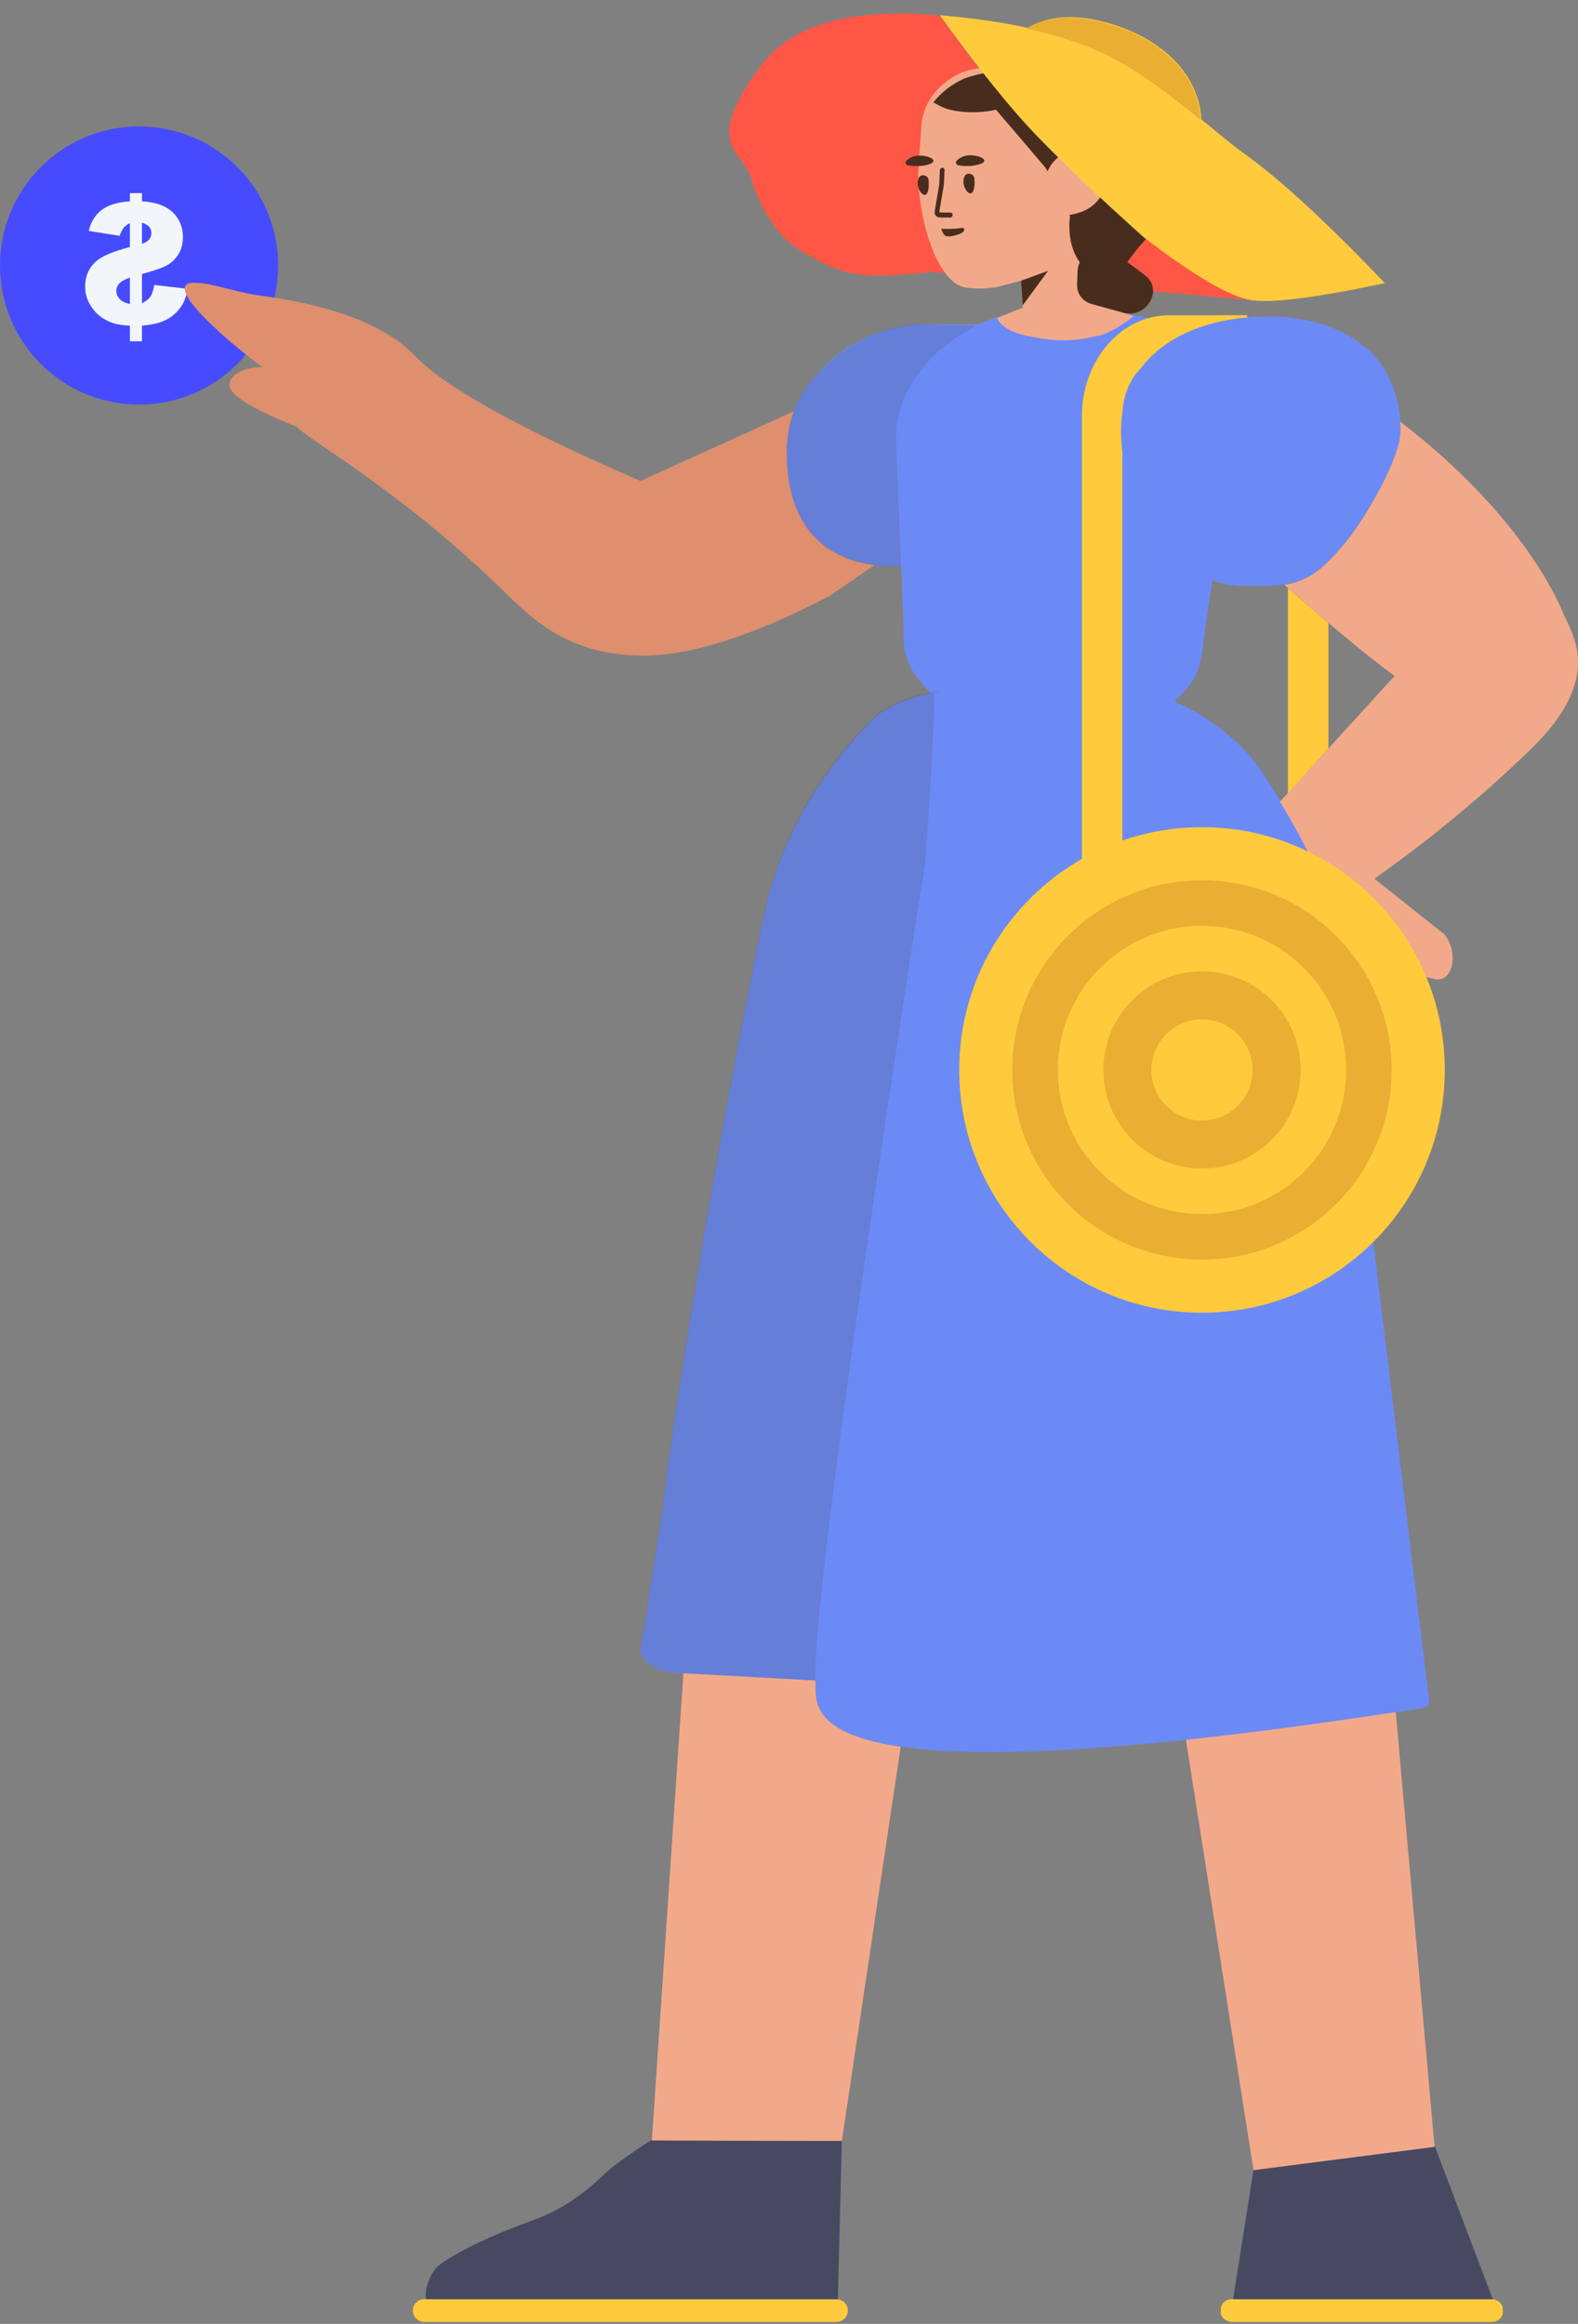
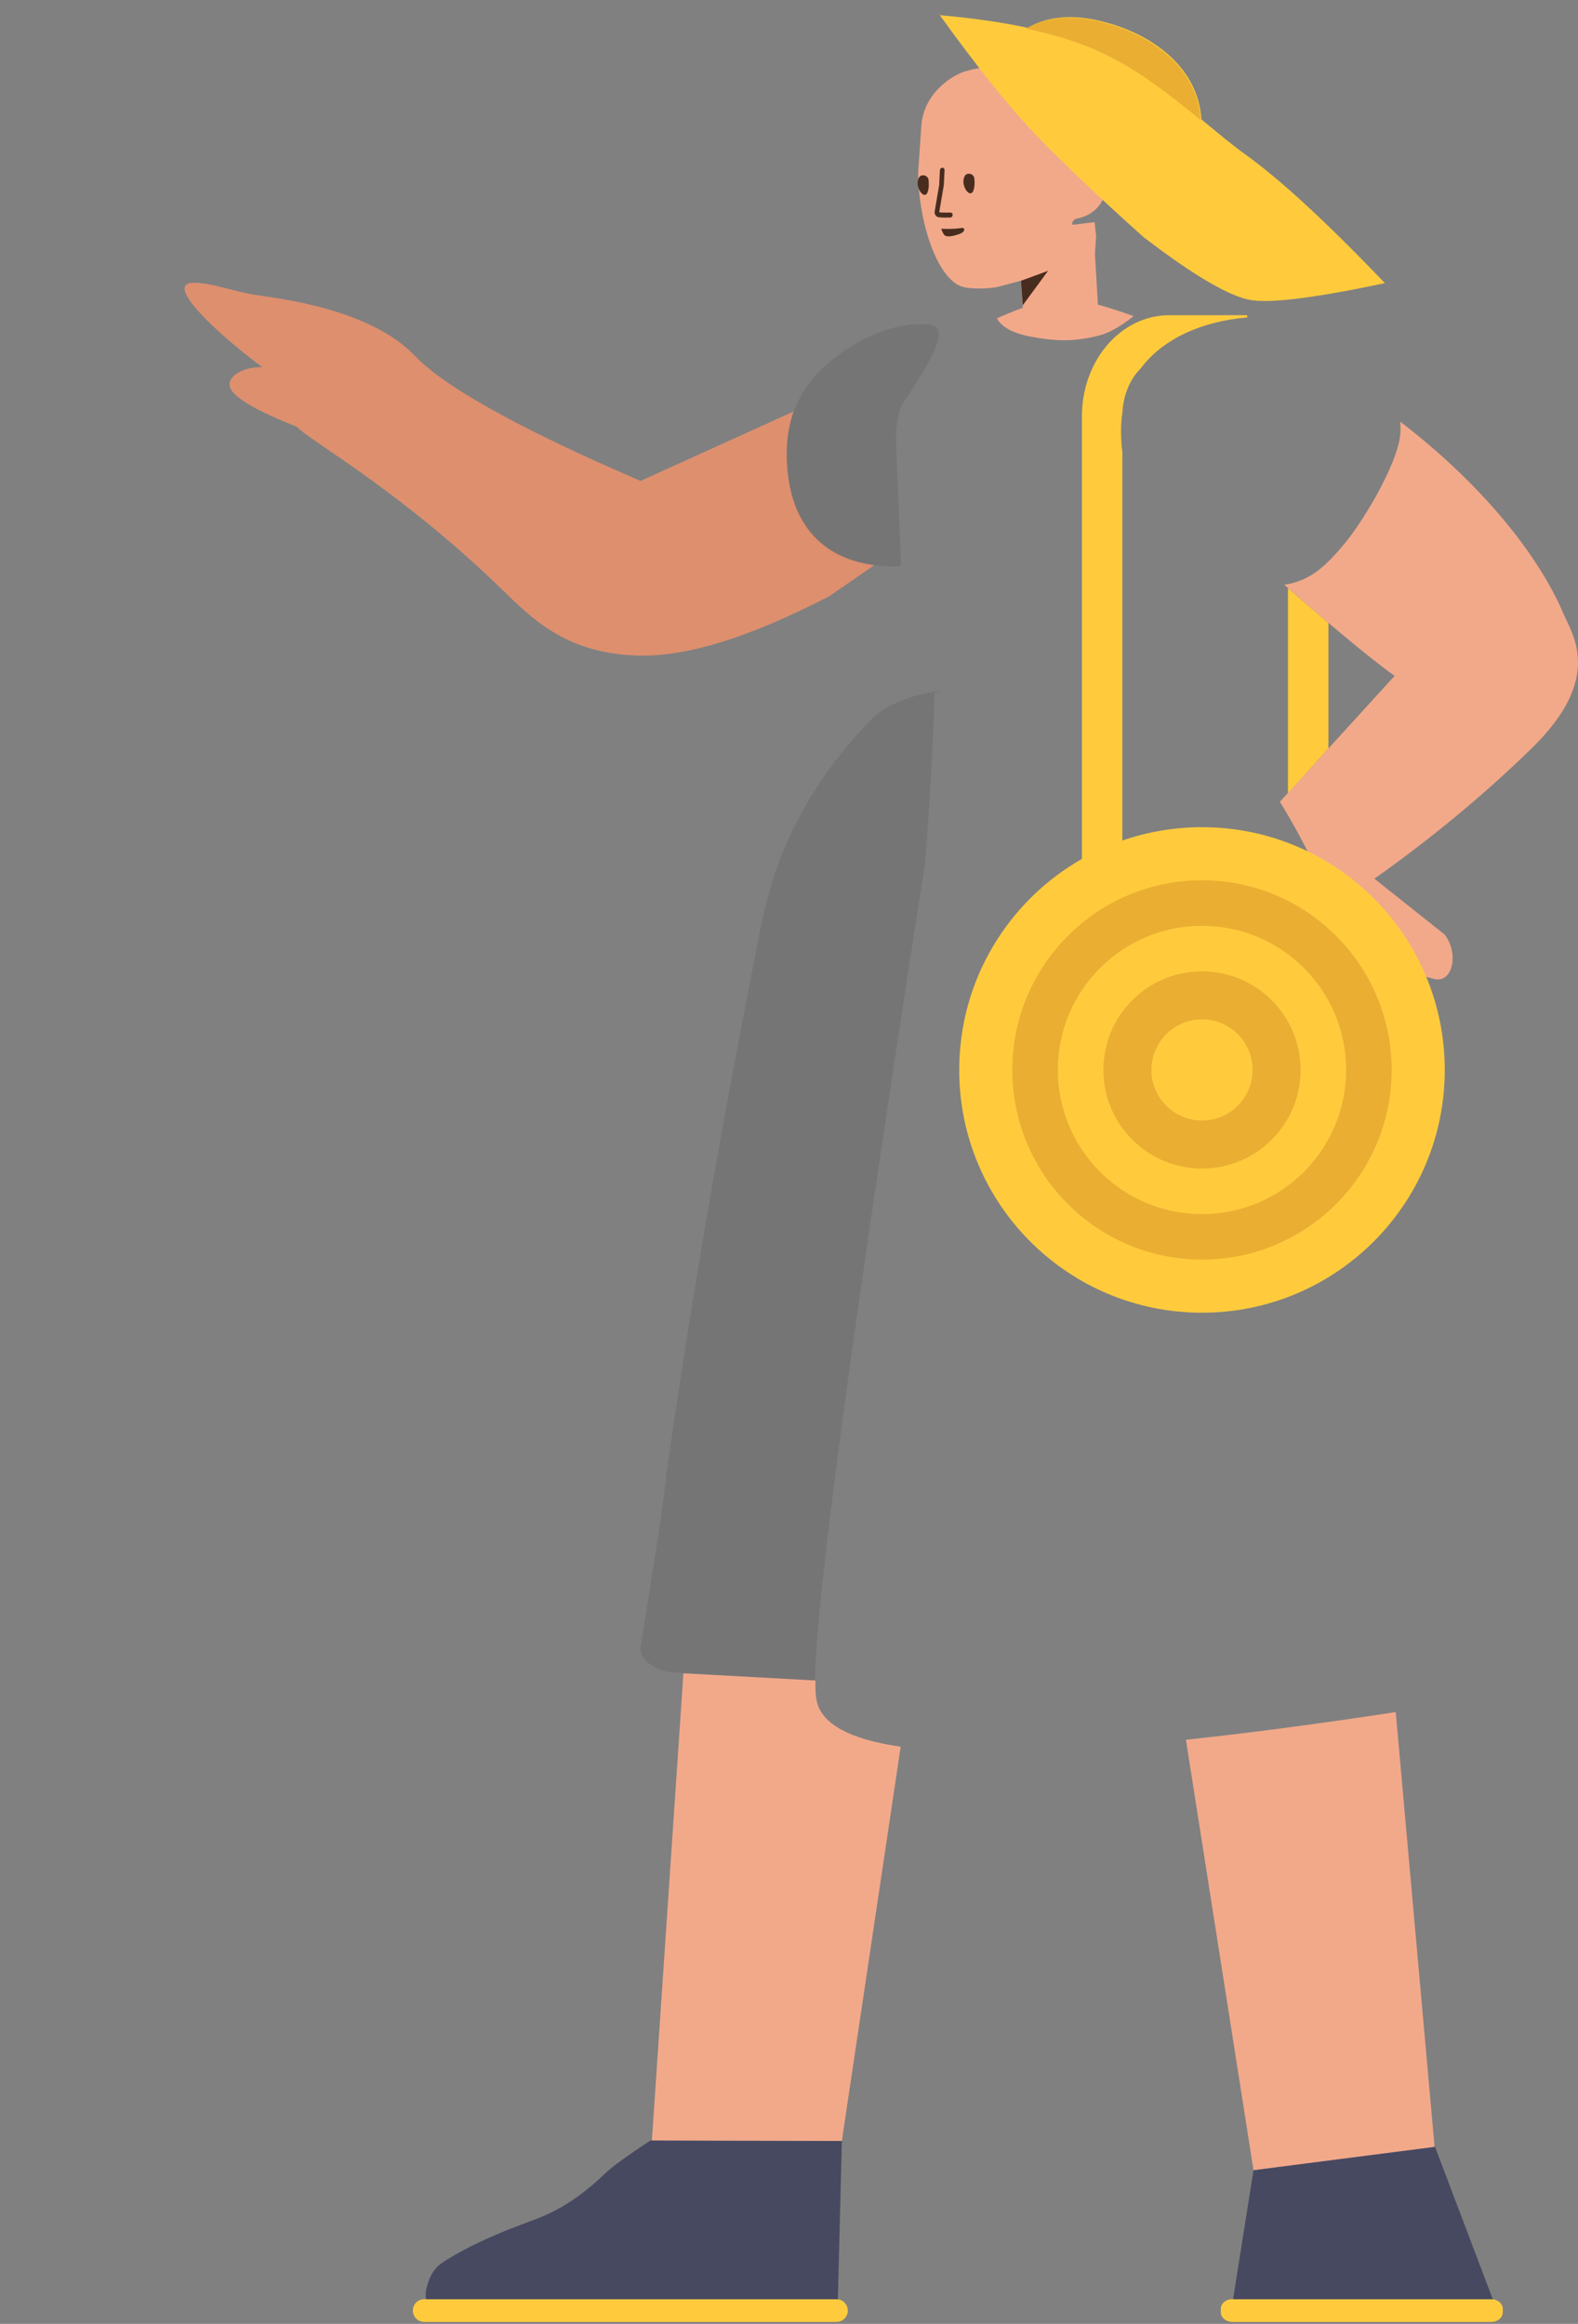
<svg xmlns="http://www.w3.org/2000/svg" width="220" height="324" viewBox="0 0 220 324" fill="none">
  <rect x="0" y="0" width="220" height="324" fill="#808080" stroke="none" />
  <g clip-path="url(#clip0)">
    <path d="M19.391 56.41C8.682 56.41 0 47.728 0 37.019C0 26.31 8.682 17.628 19.391 17.628C30.101 17.628 38.782 26.31 38.782 37.019C38.782 47.728 30.101 56.41 19.391 56.41Z" fill="#474BFF" />
    <path d="M12.378 32.198L16.668 32.878C16.884 32.332 17.078 31.954 17.251 31.742C17.424 31.531 17.71 31.317 18.11 31.102V34.435C15.773 35.058 14.211 35.716 13.427 36.408C12.389 37.338 11.87 38.519 11.87 39.949C11.87 40.787 12.057 41.556 12.43 42.255C12.803 42.955 13.279 43.54 13.86 44.009C14.44 44.478 15.057 44.818 15.711 45.029C16.365 45.241 17.164 45.366 18.11 45.404V47.584H19.794V45.404C20.924 45.304 21.841 45.122 22.545 44.856C23.248 44.591 23.856 44.224 24.367 43.755C24.879 43.286 25.273 42.78 25.549 42.238C25.826 41.696 26.034 41.041 26.172 40.272L21.513 39.73C21.374 40.491 21.188 41.041 20.953 41.379C20.719 41.717 20.332 42.017 19.794 42.279V38.207C21.347 37.776 22.449 37.404 23.099 37.088C23.748 36.773 24.311 36.267 24.788 35.572C25.265 34.876 25.503 34.028 25.503 33.028C25.503 31.66 25.025 30.516 24.067 29.597C23.11 28.678 21.686 28.169 19.794 28.069V26.927H18.11V28.069C16.388 28.176 15.071 28.584 14.16 29.291C13.248 29.999 12.654 30.968 12.378 32.198ZM19.794 31.044C20.286 31.206 20.628 31.406 20.821 31.644C21.013 31.883 21.109 32.163 21.109 32.486C21.109 32.825 21.011 33.119 20.815 33.368C20.619 33.618 20.279 33.828 19.794 33.997V31.044ZM18.11 42.394C17.456 42.248 16.978 42.008 16.674 41.673C16.37 41.339 16.218 40.964 16.218 40.548C16.218 40.187 16.347 39.855 16.605 39.551C16.863 39.247 17.364 38.965 18.11 38.703V42.394Z" fill="#F2F6FB" />
  </g>
  <path d="M207.926 323.728C208.808 323.728 209.513 323.118 209.513 322.385V321.897C209.513 321.165 208.772 320.555 207.926 320.555H171.788C170.907 320.555 170.202 321.165 170.202 321.897V322.385C170.202 323.118 170.942 323.728 171.788 323.728H207.926ZM116.612 320.555H59.144C58.268 320.555 57.558 321.265 57.558 322.141C57.558 323.017 58.268 323.728 59.144 323.728H116.612C117.488 323.728 118.199 323.017 118.199 322.141C118.199 321.265 117.488 320.555 116.612 320.555Z" fill="#FFCB3D" />
  <path d="M59.395 320.554H116.456C116.579 320.554 116.699 320.568 116.814 320.594L117.368 298.494L90.712 298.417C87.454 300.546 85.335 302.084 84.355 303.031C82.884 304.451 81.31 305.764 79.597 306.897C75.46 309.611 73.309 309.573 67.016 312.531C65.31 313.312 63.673 314.201 62.069 315.195C60.464 316.19 59.916 317.309 59.463 318.993C59.388 319.274 59.383 319.556 59.343 319.802C59.338 320.117 59.357 320.361 59.395 320.554ZM171.911 320.554H207.77C207.893 320.554 208.013 320.566 208.13 320.591L200.004 299.148L174.761 302.568L171.911 320.554Z" fill="#474961" />
-   <path d="M173.902 41.763C170.85 40.969 166.024 38.013 159.422 32.894C153.325 27.591 148.404 23.004 144.659 19.132C140.914 15.261 136.367 9.614 131.019 2.193C131.062 2.196 131.106 2.2 131.149 2.204C130.581 2.138 130.011 2.085 129.438 2.045C118.069 1.236 110.292 3.601 106.106 9.139L106.105 9.138C97.778 20.286 103.509 20.895 104.637 24.653C106.273 30.103 109.115 33.834 113.162 35.848C115.315 37.176 117.536 37.981 119.827 38.263C122.119 38.546 125.475 38.429 129.898 37.912L173.916 41.789L173.902 41.763Z" fill="#FF5645" />
-   <path d="M129.829 96.655C127.232 97.156 124.227 98.127 121.953 100.006C121.606 100.375 121.013 100.972 120.284 101.737C109.11 113.822 106.874 125.215 105.72 131.249C102.962 145.321 97.863 171.195 93.048 204.782C92.944 205.805 92.748 207.341 92.511 209.174C92.112 212.193 91.748 214.569 90.963 219.483C90.511 222.399 89.971 225.855 89.333 229.771C89.072 231.418 91.458 233.082 94.038 233.223L113.684 234.373C113.673 235.661 113.732 236.578 113.86 237.122C115.745 246.283 143.757 246.651 197.897 238.226C199.037 238.009 199.48 237.583 199.224 236.948L185.852 127.058C184.134 121.557 181.004 115.346 176.459 108.426C173.781 104.038 169.318 100.348 163.701 97.768C164.454 97.115 165.039 96.455 165.564 95.858C167.177 94.038 167.631 91.453 167.758 89.696C167.813 89.311 167.832 88.96 167.887 88.575L169.006 80.902C170.526 81.434 172.157 81.725 173.887 81.725C180.671 81.725 182.944 81.31 187.674 75.488C190.386 72.15 195.256 63.885 195.256 60.002C195.256 49.344 187.241 44.11 176.568 44.11C172.665 44.11 168.905 44.81 165.705 46.22C161.655 44.254 156.113 43.423 150.004 43.139L147.997 43.034C143.67 42.836 139.694 43.687 136.297 45.275C134.312 45.226 131.924 45.202 129.133 45.202C119.203 45.202 109.508 53.218 109.508 63.148C109.508 73.079 114.749 78.947 124.679 78.947C124.998 78.947 125.315 78.921 125.629 78.87L125.962 86.906C125.977 87.295 125.994 87.649 125.974 88.035C125.913 89.866 126.182 92.136 127.599 94.079C128.184 94.876 128.854 95.769 129.829 96.655Z" fill="#6C8AF6" />
  <path d="M149.553 31.344L149.453 31.123C149.49 31.09 149.491 31.054 149.491 31.054C149.578 30.741 149.91 30.476 150.229 30.457C150.872 30.315 151.841 30.012 152.693 29.245C153.881 28.142 154.647 26.311 154.18 24.451C153.744 22.663 152.13 21.131 150.438 21.077C149.485 21.063 148.687 21.48 148.578 21.545C148.576 21.58 148.541 21.578 148.541 21.578C147.811 22.034 146.888 21.456 146.967 20.613L147.792 11.618C147.821 11.055 147.424 10.54 146.863 10.475C145.844 10.386 144.865 10.194 143.857 9.894C142.773 9.696 142.004 9.55 141.759 9.502C140.047 9.165 136.943 9.108 134.138 10.091C132.947 10.593 131.778 11.344 130.768 12.421C130.507 12.689 130.244 12.993 129.977 13.368C129.901 13.47 129.825 13.572 129.747 13.709C128.98 14.869 128.521 16.222 128.447 17.63L128.011 23.927C128.013 24.562 127.98 25.196 128.053 25.835C128.697 33.742 131.537 39.505 134.439 40.045C134.788 40.134 136.68 40.409 138.959 40.035C139.174 39.975 138.994 40.036 142.074 39.209C142.169 39.184 142.263 39.159 142.355 39.134L142.592 42.913C141.498 43.311 140.296 43.799 138.985 44.378C139.645 45.61 141.21 46.461 143.68 46.93C147.385 47.634 149.87 47.634 153.281 46.767C154.597 46.433 156.19 45.535 158.059 44.074C156.176 43.401 154.512 42.867 153.069 42.47L152.652 35.421L152.816 32.959L152.603 30.97L149.553 31.344ZM36.597 51.199C33.92 51.105 31.355 52.554 32.17 54.209C32.84 55.567 35.908 57.327 41.375 59.489C41.486 59.604 41.612 59.723 41.756 59.846C44.468 62.18 56.581 69.095 70.199 82.377C74.377 86.451 79.247 91.241 89.289 91.405C95.984 91.515 104.763 88.752 115.627 83.118L121.903 78.791C113.889 77.713 109.684 72.078 109.684 63.182C109.684 61.152 110.02 59.2 110.641 57.38L89.309 67.053C72.521 59.817 62.032 54.001 57.844 49.607C51.562 43.016 38.774 41.607 35.7 41.133C32.55 40.649 29.541 39.43 27.027 39.43C22.593 39.43 30.658 46.814 36.597 51.199ZM165.337 242.559L174.76 302.568L200.005 299.323L194.59 238.7C183.749 240.354 173.998 241.641 165.337 242.559ZM125.57 243.531C118.428 242.487 114.524 240.351 113.86 237.122C113.729 236.567 113.67 235.625 113.684 234.296L95.279 233.295L90.885 298.425L117.368 298.494L125.57 243.531ZM178.442 111.779C181.878 117.399 184.317 122.519 185.759 127.138L186.405 132.449C190.162 133.763 194.71 135.178 199.948 136.489C202.487 137.117 203.466 133.055 201.424 130.309L191.616 122.511C199.605 116.858 206.922 110.79 213.565 104.307C223.66 94.456 219.164 88.429 217.965 85.549C216.07 80.956 210.022 70.179 195.215 58.781C195.241 59.191 195.254 59.609 195.254 60.035C195.254 63.919 190.383 72.184 187.671 75.522C185.565 78.114 183.946 79.634 182.2 80.523C181.223 81.034 180.21 81.344 179.052 81.53C184.75 86.479 190.342 91.302 194.43 94.233L178.442 111.779Z" fill="#F2A98A" />
  <path d="M179.565 81.995V110.585L185.206 104.336V86.852C183.379 85.299 181.48 83.657 179.565 81.995ZM150.834 119.753C140.619 125.579 133.732 136.572 133.732 149.174C133.732 167.867 148.885 183.02 167.578 183.02C186.27 183.02 201.424 167.867 201.424 149.174C201.424 130.481 186.27 115.328 167.578 115.328C163.689 115.328 159.953 115.984 156.475 117.191V63.056C156.354 62.052 156.293 61.042 156.293 60.036C156.293 59.142 156.36 58.286 156.49 57.468C156.623 54.955 157.607 52.787 159.036 51.365C162.187 47.137 167.724 44.78 173.887 44.257V43.947H163.038C156.171 43.947 150.834 50.364 150.834 58.05V119.753Z" fill="#FFCB3D" />
-   <path opacity="0.177" d="M125.631 78.902L124.938 62.146C124.826 60.236 125.035 58.272 125.694 56.473C127.359 51.876 131.08 47.858 136.096 45.453C133.356 45.364 130.87 45.28 128.638 45.202C124.238 45.048 118.508 47.559 114.34 51.675C110.98 54.992 109.684 59.051 109.684 63.183C109.684 73.113 114.736 78.981 124.667 78.981C124.99 78.981 125.312 78.955 125.631 78.902Z" fill="#444444" />
+   <path opacity="0.177" d="M125.631 78.902L124.938 62.146C124.826 60.236 125.035 58.272 125.694 56.473C133.356 45.364 130.87 45.28 128.638 45.202C124.238 45.048 118.508 47.559 114.34 51.675C110.98 54.992 109.684 59.051 109.684 63.183C109.684 73.113 114.736 78.981 124.667 78.981C124.99 78.981 125.312 78.955 125.631 78.902Z" fill="#444444" />
  <path d="M142.587 42.569L146.12 37.758L142.345 39.142L142.587 42.569Z" fill="#482D1F" />
  <path d="M129.465 25.137C129.443 24.738 129.099 24.419 128.671 24.436C128.386 24.447 128.132 24.59 128.009 25.027C127.649 26.106 128.662 27.631 129.182 27.045C129.517 26.633 129.515 25.701 129.465 25.137ZM135.845 24.921C135.824 24.523 135.479 24.203 135.052 24.22C134.766 24.231 134.512 24.374 134.389 24.812C134.03 25.891 135.043 27.415 135.562 26.829C135.898 26.417 135.896 25.485 135.845 24.921Z" fill="#482D1F" />
  <path d="M133.448 32.729C133.694 32.656 134.292 32.475 134.409 32.122C134.412 32.059 134.45 31.962 134.418 31.9C134.287 31.683 133.864 31.826 133.236 31.881C132.121 31.955 131.22 31.894 131.22 31.894C131.22 31.894 131.44 32.52 131.607 32.704C131.936 33.199 133.062 32.839 133.448 32.729Z" fill="#482D1F" />
-   <path d="M126.608 23.053C127.328 23.161 128.447 23.254 129.435 22.941C131.082 22.43 129.518 21.635 128.032 21.694C127.307 21.723 126.752 22.053 126.416 22.341C126.119 22.558 126.248 22.998 126.608 23.053ZM133.629 23.049C134.349 23.158 135.468 23.251 136.53 22.901C138.175 22.424 136.612 21.595 135.126 21.654C134.365 21.684 133.811 22.014 133.475 22.302C133.14 22.555 133.269 22.995 133.629 23.049ZM161.853 19.921C161.949 18.14 161.685 15.994 160.335 14.107C159.468 12.895 158.372 12.231 157.891 11.951C155.276 10.48 153.091 11.043 147.631 10.643C147.201 10.605 146.485 10.529 145.551 10.45C145.157 10.412 144.835 10.374 144.513 10.337C143.406 10.188 142.62 10.077 142.37 10.04C140.622 9.782 137.433 9.853 134.516 10.923C133.274 11.461 132.046 12.239 130.971 13.328C130.693 13.601 130.412 13.907 130.125 14.282C130.747 14.598 131.465 15.052 132.314 15.267C134.967 15.913 137.379 15.628 138.856 15.299C141.178 18.004 143.466 20.675 145.752 23.38C145.845 23.531 145.942 23.694 146.041 23.868L146.464 23.112C146.464 23.112 147.141 22.018 148.478 21.241C148.592 21.174 149.427 20.735 150.406 20.711C152.143 20.694 153.75 22.12 154.136 23.843C154.588 25.635 153.736 27.449 152.48 28.536C151.224 29.624 149.721 29.849 149.242 29.947L149.078 29.93C149.112 30.003 149.145 30.074 149.179 30.146C149.078 30.825 148.721 34.032 150.537 36.577C150.351 36.951 150.241 37.364 150.23 37.796L150.167 39.687C150.124 40.958 150.93 42.032 152.2 42.389L156.609 43.602C159.75 44.459 162.204 40.53 159.783 38.512C158.846 37.756 157.955 37.101 157.179 36.56C157.732 35.719 158.548 34.653 159.748 33.32C163.769 28.857 161.87 19.899 161.87 19.899L161.853 19.921Z" fill="#482D1F" />
  <path d="M130.941 25.787L130.946 25.741L130.942 25.764L130.941 25.787ZM130.311 29.476C130.238 29.873 130.509 30.245 130.877 30.294C130.918 30.299 130.956 30.303 130.993 30.306C131.221 30.328 131.435 30.334 131.831 30.332C131.892 30.332 132.125 30.331 132.128 30.331C132.256 30.33 132.362 30.33 132.471 30.33C132.65 30.331 132.806 30.175 132.82 29.983C132.833 29.792 132.699 29.636 132.521 29.636C132.41 29.636 132.304 29.636 132.174 29.637C132.171 29.637 131.939 29.638 131.878 29.638C131.5 29.639 131.302 29.634 131.099 29.615C131.066 29.612 131.034 29.608 131.001 29.604C130.976 29.601 130.948 29.562 130.949 29.556L131.585 25.815L131.59 25.769L131.686 23.721C131.695 23.529 131.557 23.378 131.378 23.383C131.199 23.388 131.046 23.547 131.037 23.739L130.942 25.764L130.311 29.476Z" fill="#482D1F" />
  <path opacity="0.2" d="M36.614 51.199C33.937 51.105 31.372 52.554 32.187 54.209C32.857 55.567 35.925 57.327 41.392 59.489C41.503 59.604 41.629 59.723 41.773 59.846C44.485 62.18 56.598 69.095 70.216 82.377C74.394 86.451 79.263 91.241 89.306 91.405C96.001 91.515 104.78 88.752 115.644 83.118L121.92 78.791C113.906 77.713 109.701 72.078 109.701 63.182C109.701 61.154 110.036 59.204 110.655 57.386L89.326 67.053C72.537 59.817 62.049 54.001 57.861 49.607C51.579 43.016 38.791 41.607 35.716 41.133C32.567 40.649 29.557 39.43 27.044 39.43C22.61 39.43 30.675 46.814 36.614 51.199Z" fill="#8C2A00" />
  <path d="M167.498 16.648C167.076 9.697 161.103 4.864 153.713 2.999C149.575 1.954 146.093 2.246 143.267 3.874C139.654 3.098 135.573 2.513 131.026 2.119C136.374 9.54 140.921 15.187 144.666 19.058C148.411 22.93 153.338 27.602 159.448 33.075C166.611 38.562 171.674 41.495 174.636 41.874C177.597 42.253 183.744 41.454 193.077 39.476C184.932 30.96 178.417 24.957 173.532 21.466C171.783 20.216 169.752 18.503 167.498 16.648Z" fill="#FFCB3D" />
  <path opacity="0.177" d="M167.401 16.75C166.99 9.787 161.012 4.947 153.615 3.08C149.441 2.026 145.935 2.331 143.097 3.996C147.063 4.84 150.469 5.912 153.317 7.212C158.51 9.583 163.32 13.394 167.401 16.75L167.401 16.75Z" fill="#8C2A00" />
  <path opacity="0.177" d="M131.219 96.265C128.364 96.668 124.634 97.62 121.934 99.851C121.588 100.219 120.994 100.816 120.265 101.582C109.092 113.666 106.855 125.06 105.702 131.093C102.944 145.166 97.844 171.039 93.03 204.626C92.925 205.649 92.729 207.185 92.492 209.018C92.093 212.038 91.729 214.413 90.944 219.328C90.492 222.243 89.952 225.699 89.314 229.616C89.053 231.263 91.281 233.036 93.862 233.177L113.629 234.294C113.681 223.461 118.805 185.406 129 120.129C129.733 110.062 130.164 102.227 130.29 96.624C130.613 96.515 130.918 96.394 131.219 96.265Z" fill="#444444" />
  <path opacity="0.177" d="M167.578 175.616C182.181 175.616 194.02 163.777 194.02 149.174C194.02 134.57 182.181 122.731 167.578 122.731C152.974 122.731 141.135 134.57 141.135 149.174C141.135 163.777 152.974 175.616 167.578 175.616ZM167.578 169.27C156.479 169.27 147.482 160.273 147.482 149.174C147.482 138.075 156.479 129.078 167.578 129.078C178.677 129.078 187.674 138.075 187.674 149.174C187.674 160.273 178.677 169.27 167.578 169.27ZM167.578 162.924C175.172 162.924 181.328 156.768 181.328 149.174C181.328 141.58 175.172 135.424 167.578 135.424C159.984 135.424 153.828 141.58 153.828 149.174C153.828 156.768 159.984 162.924 167.578 162.924ZM167.578 156.225C163.683 156.225 160.526 153.068 160.526 149.174C160.526 145.279 163.683 142.122 167.578 142.122C171.472 142.122 174.629 145.279 174.629 149.174C174.629 153.068 171.472 156.225 167.578 156.225Z" fill="#8C2A00" />
  <defs>
    <clipPath id="clip0">
-       <rect width="38.782" height="38.782" fill="white" transform="matrix(-1 0 0 1 38.782 17.628)" />
-     </clipPath>
+       </clipPath>
  </defs>
</svg>